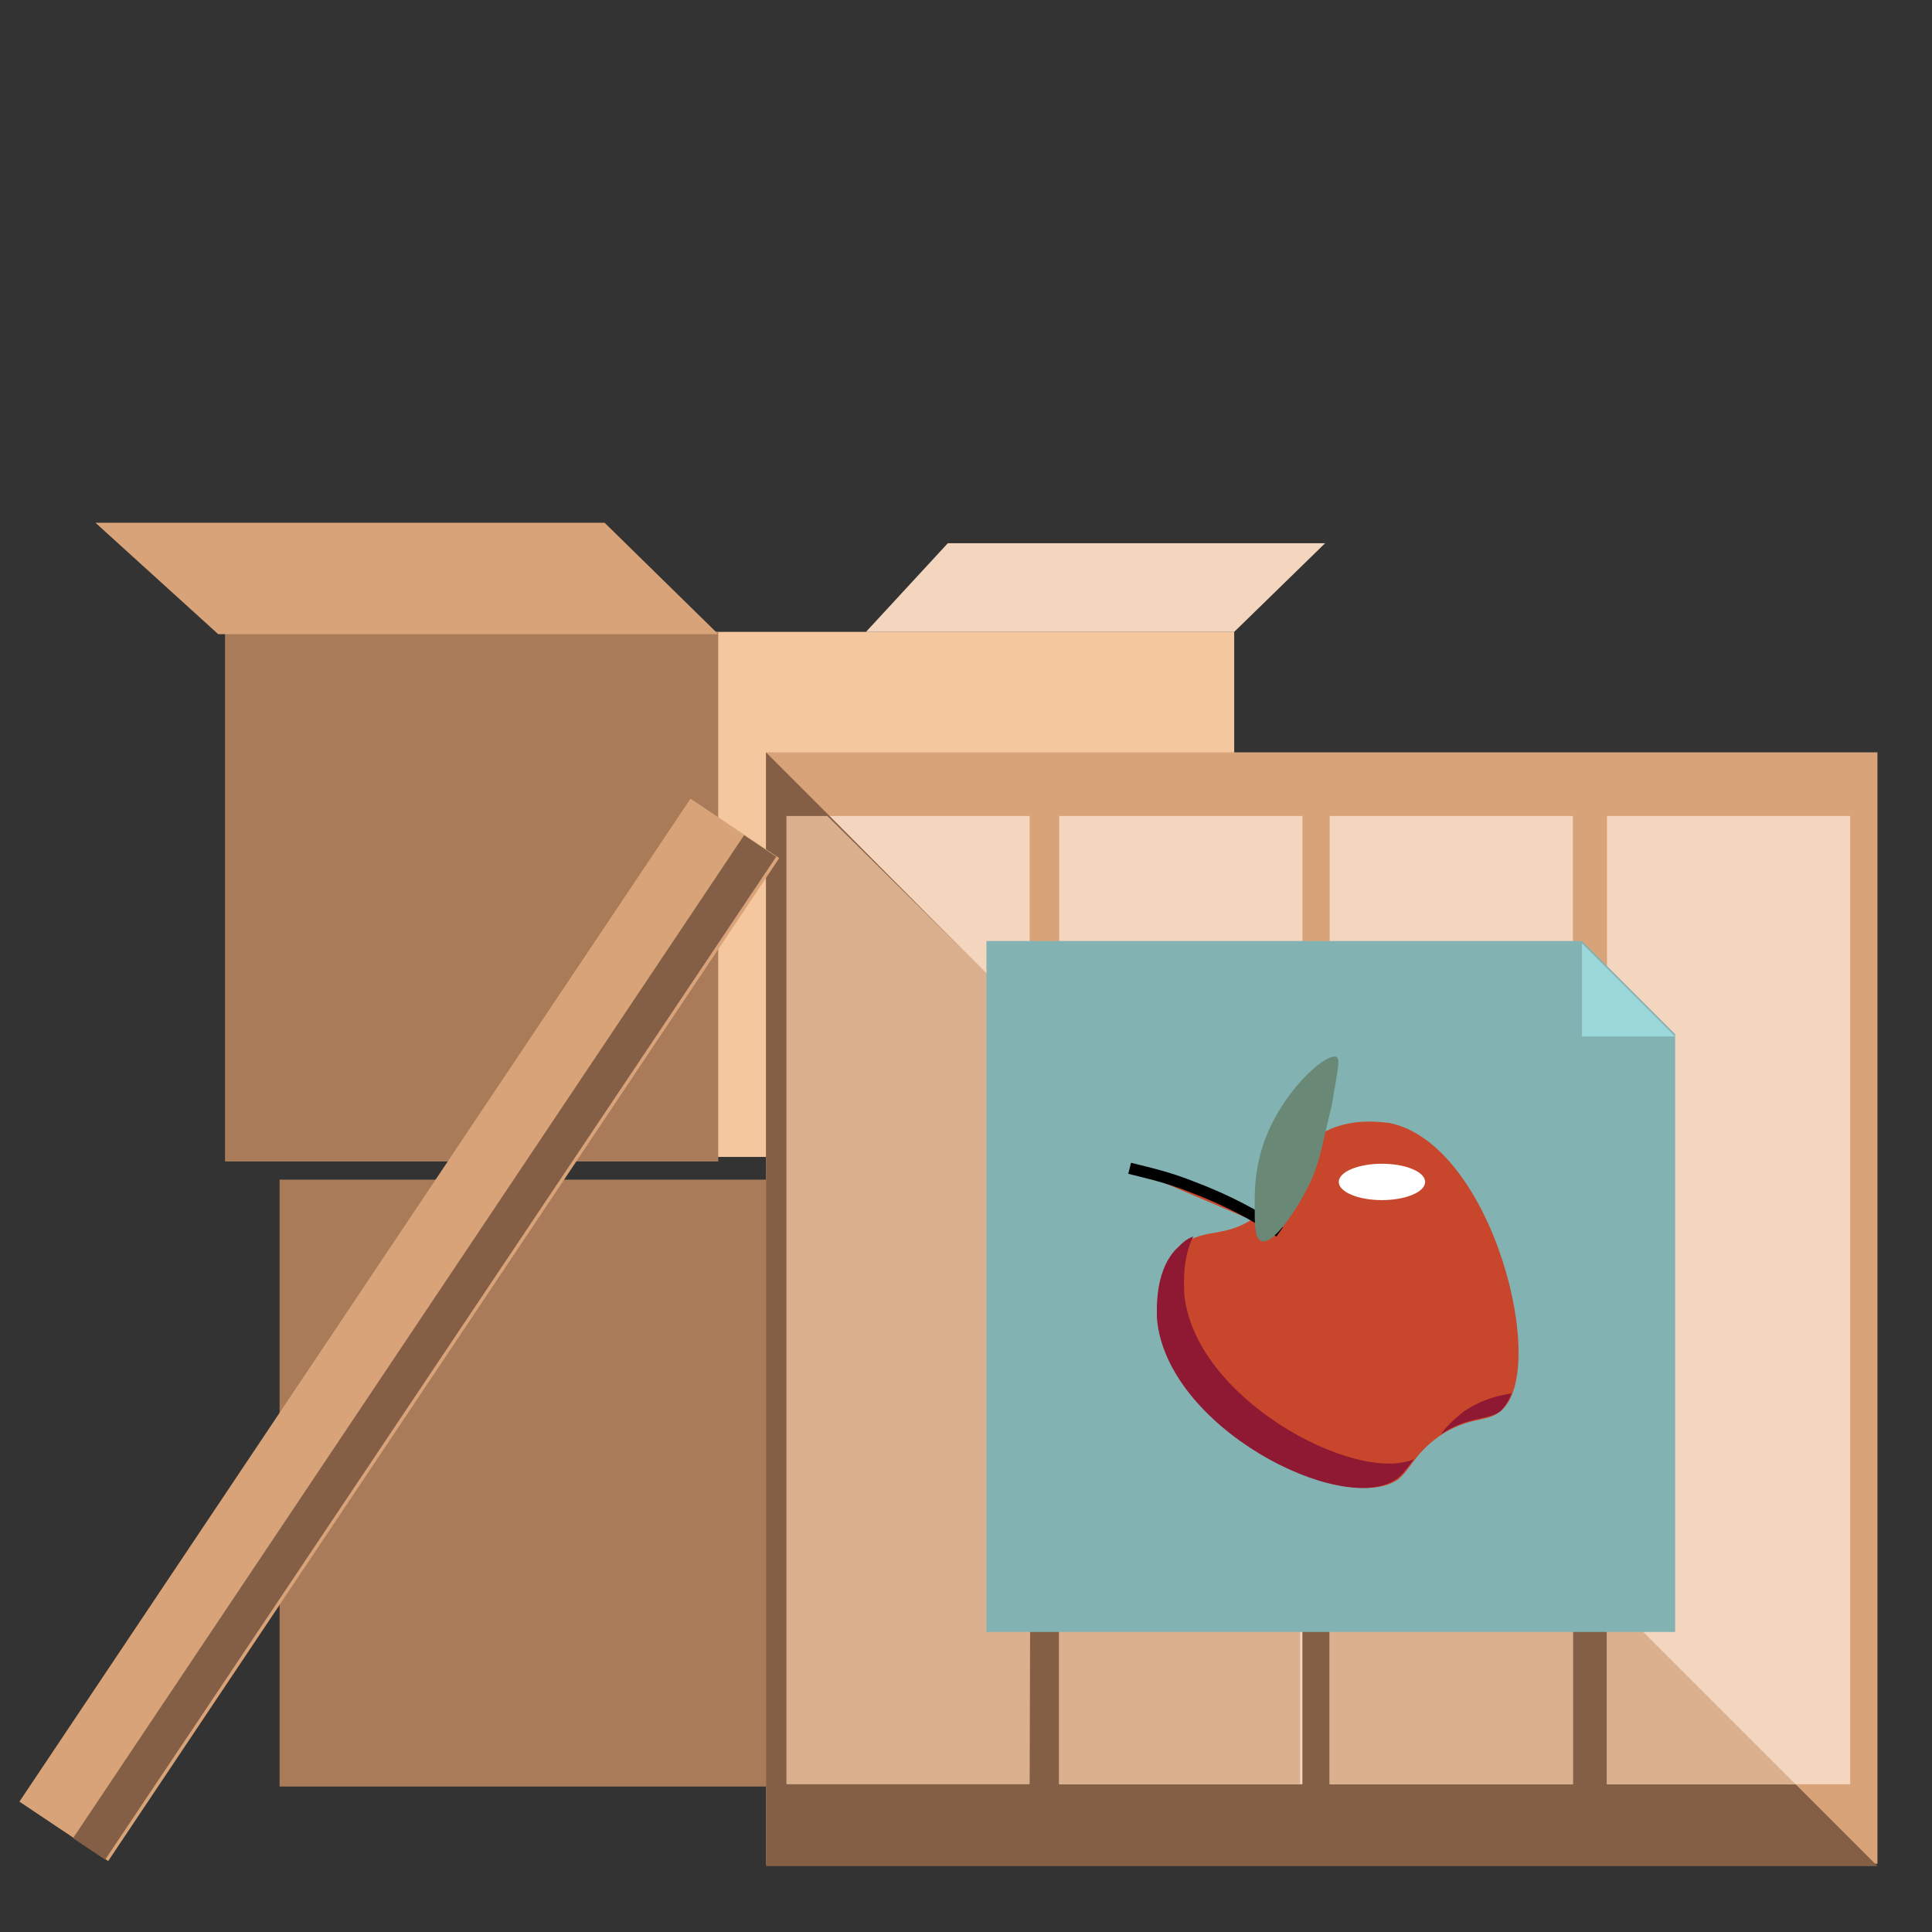
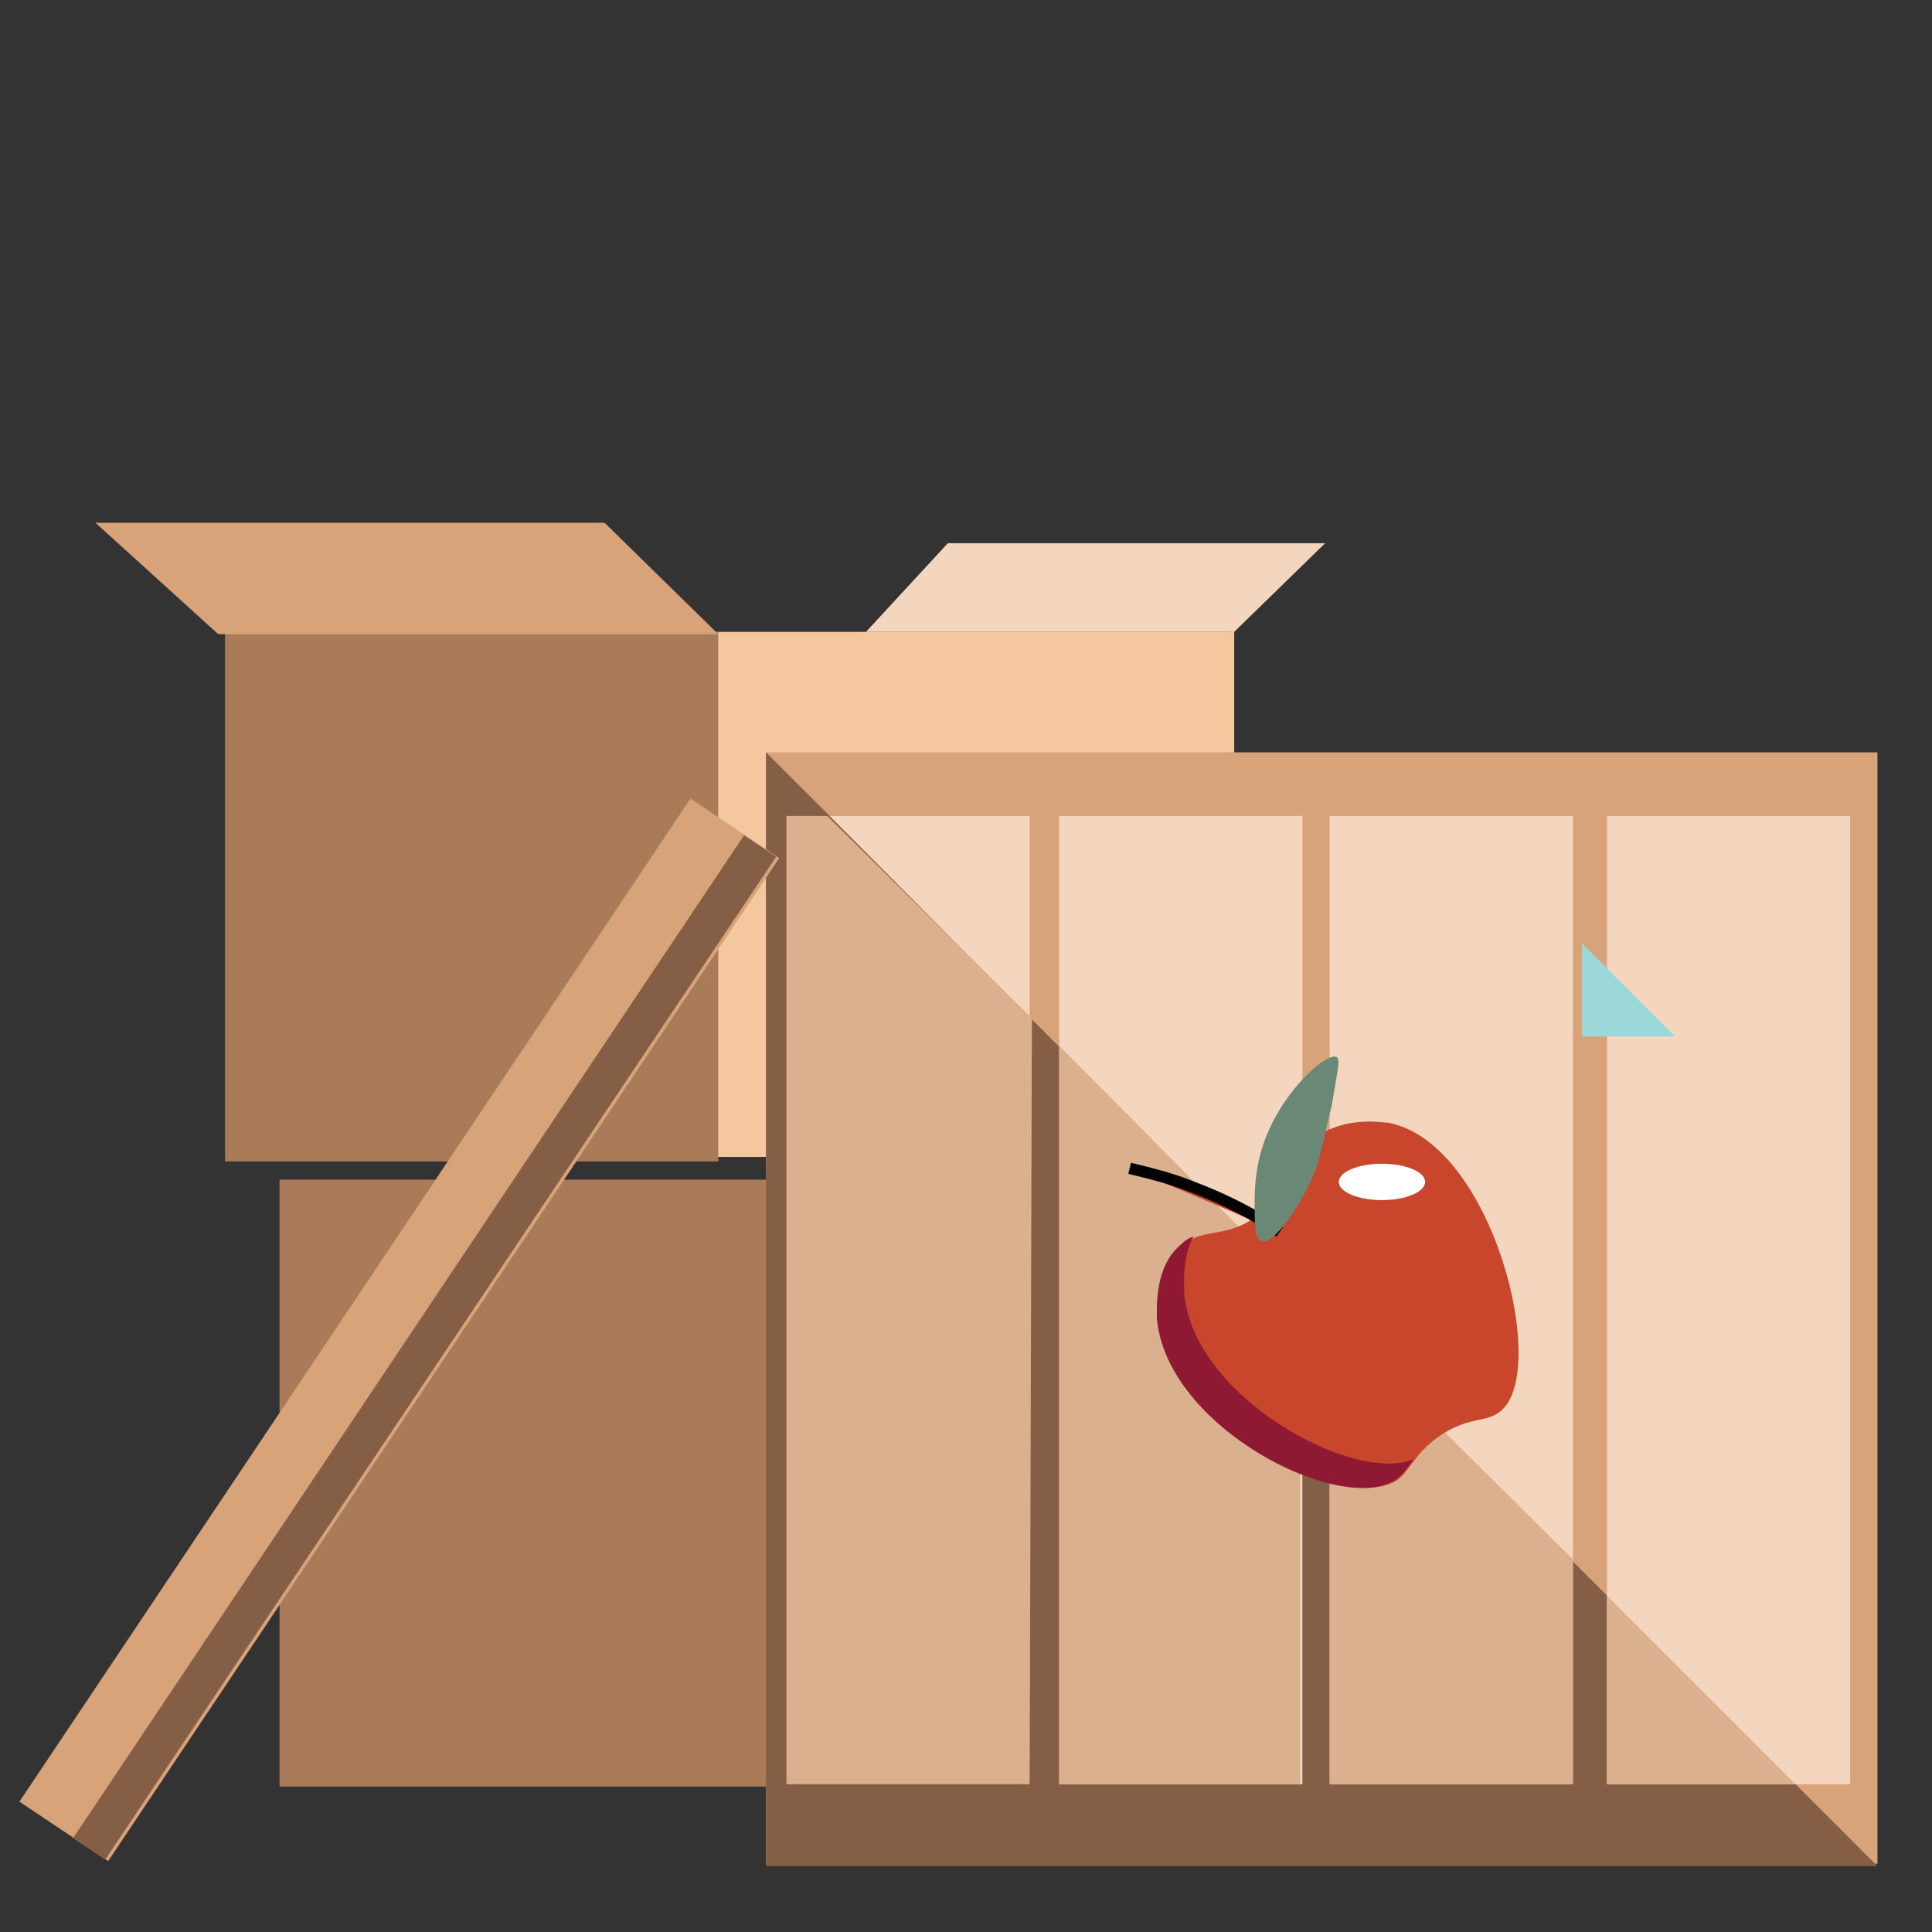
<svg xmlns="http://www.w3.org/2000/svg" version="1.1" id="Layer_1" x="0px" y="0px" viewBox="0 0 85 85" style="enable-background:new 0 0 85 85;" xml:space="preserve">
  <rect x="0" y="0" width="85" height="85" fill="#333333" stroke="none" />
  <style type="text/css">
	.st0{fill:#AA7B59;}
	.st1{fill:#F4C79E;}
	.st2{fill:#D8A378;}
	.st3{fill:#C8462B;}
	.st4{fill:#F4D6BE;}
	.st5{fill:#845F45;}
	.st6{fill:#DBB08E;}
	.st7{fill:#83B2B3;}
	.st8{fill:#9CD8D9;}
	.st9{fill:#8F1832;}
	.st10{fill:#C8462B;stroke:#000000;stroke-width:0.5;stroke-miterlimit:10;}
	.st11{fill:#698976;}
	.st12{fill:#FFFFFF;}
</style>
  <rect x="12.3" y="51.9" class="st0" width="38" height="26.7" />
  <rect x="11.7" y="27.8" class="st1" width="42.6" height="23.1" />
  <rect x="9.9" y="27.8" class="st0" width="21.7" height="23.3" />
  <rect x="33.7" y="33.1" class="st2" width="48.9" height="48.9" />
  <path class="st3" d="M50.2,50.5" />
  <rect x="34.6" y="35.9" class="st4" width="10.7" height="42.6" />
  <path class="st5" d="M82.6,82.1H33.7V33.1c0.9,0.9,1.8,1.8,2.7,2.7C51.8,51.3,67.2,66.7,82.6,82.1z" />
  <rect x="46.6" y="35.9" class="st4" width="10.7" height="42.6" />
  <rect x="58.5" y="35.9" class="st4" width="10.7" height="42.6" />
  <rect x="70.7" y="35.9" class="st4" width="10.7" height="42.6" />
  <polygon class="st6" points="34.6,35.9 36.4,35.9 45.4,44.8 45.3,78.5 34.6,78.5 " />
  <polygon class="st6" points="46.6,46 57.2,56.7 57.2,78.5 46.6,78.5 " />
  <polygon class="st6" points="58.5,58 69.2,68.6 69.2,78.5 58.5,78.5 " />
  <polygon class="st6" points="70.7,70.2 79,78.5 70.7,78.5 " />
  <rect x="-9" y="56.2" transform="matrix(0.556 -0.831 0.831 0.556 -40.844 40.539)" class="st2" width="53.1" height="4.7" />
-   <path class="st7" d="M43.4,41.5v30.3h30.3V45.5c-1.4-1.4-2.7-2.7-4.1-4.1H43.4z" />
  <path class="st8" d="M69.6,41.5c1.4,1.4,2.7,2.7,4.1,4.1h-4.1V41.5z" />
  <path class="st3" d="M66,62.1c-0.6,0.5-1.4,0.2-2.7,1.1c-1.1,0.8-1.2,1.4-1.8,1.9C59.1,66.7,51.4,62.8,51,58c0-0.4-0.2-2,0.8-3  c1-1.1,2-0.4,3.5-1.5c1.6-1.2,1.2-2.6,2.8-3.6c1.3-0.8,2.8-0.5,3-0.5C65.7,50.3,68.2,60.4,66,62.1z" />
  <g>
    <path class="st9" d="M56.4,52.4c1.1-0.8,1.3-1.7,1.7-2.5c0,0-0.1,0-0.1,0.1c-1.2,0.7-1.3,1.7-1.9,2.7   C56.2,52.5,56.3,52.5,56.4,52.4z" />
-     <path class="st9" d="M64.4,62.1c-0.5,0.4-0.8,0.7-1,1c1.2-0.8,2-0.6,2.6-1c0.2-0.2,0.4-0.5,0.5-0.8C66,61.4,65.3,61.5,64.4,62.1z" />
    <path class="st9" d="M52.1,56.9c0-0.4-0.1-1.5,0.4-2.5c-0.3,0.1-0.5,0.3-0.8,0.6c-0.9,1-0.8,2.6-0.8,3c0.4,4.8,8.1,8.7,10.5,7.1   c0.3-0.2,0.5-0.5,0.8-0.9C59.6,65.3,52.5,61.5,52.1,56.9z" />
  </g>
  <path class="st10" d="M56.3,54.2c-1-0.7-2.3-1.4-3.9-2c-1-0.4-1.9-0.6-2.7-0.8" />
  <path class="st11" d="M57.7,51.9c-0.6,1.3-1.7,2.9-2.2,2.7c-0.3-0.1-0.3-0.7-0.3-1.6c0-0.5,0-1.4,0.3-2.4c0.7-2.4,2.8-4.3,3.3-4.1  c0.2,0.1,0,0.8-0.2,2.1C58.2,50.2,58.1,51,57.7,51.9z" />
  <ellipse class="st12" cx="60.8" cy="52" rx="1.9" ry="0.8" />
  <polyline class="st4" points="38.1,27.8 41.7,23.9 58.3,23.9 54.3,27.8 " />
  <polyline class="st2" points="31.6,27.9 26.6,23 4.2,23 9.6,27.9 " />
  <rect x="-7.8" y="58.4" transform="matrix(0.556 -0.831 0.831 0.556 -40.98 41.92)" class="st5" width="53.1" height="1.7" />
</svg>